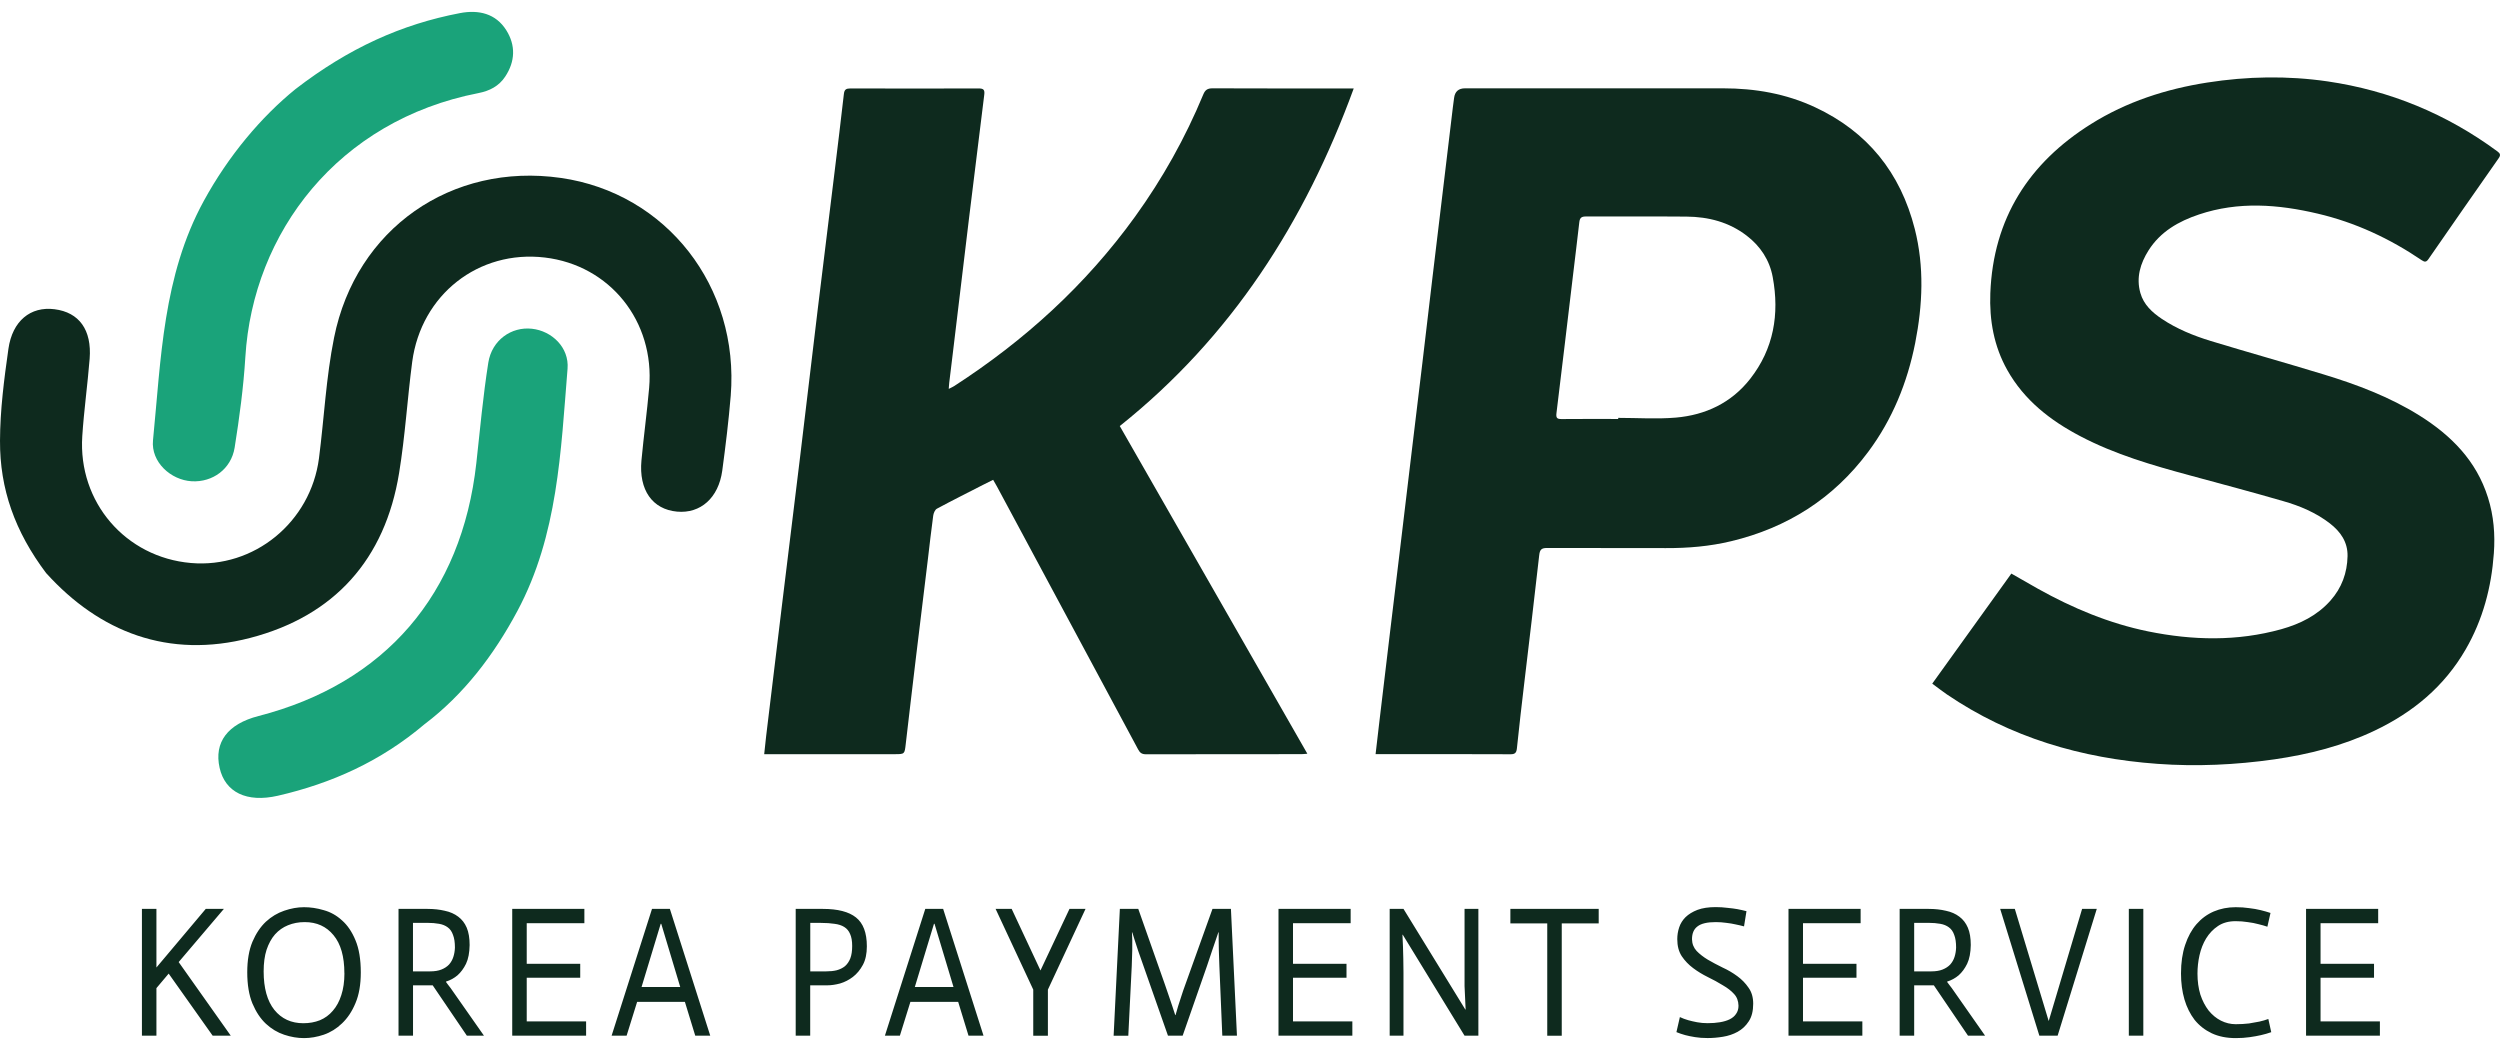
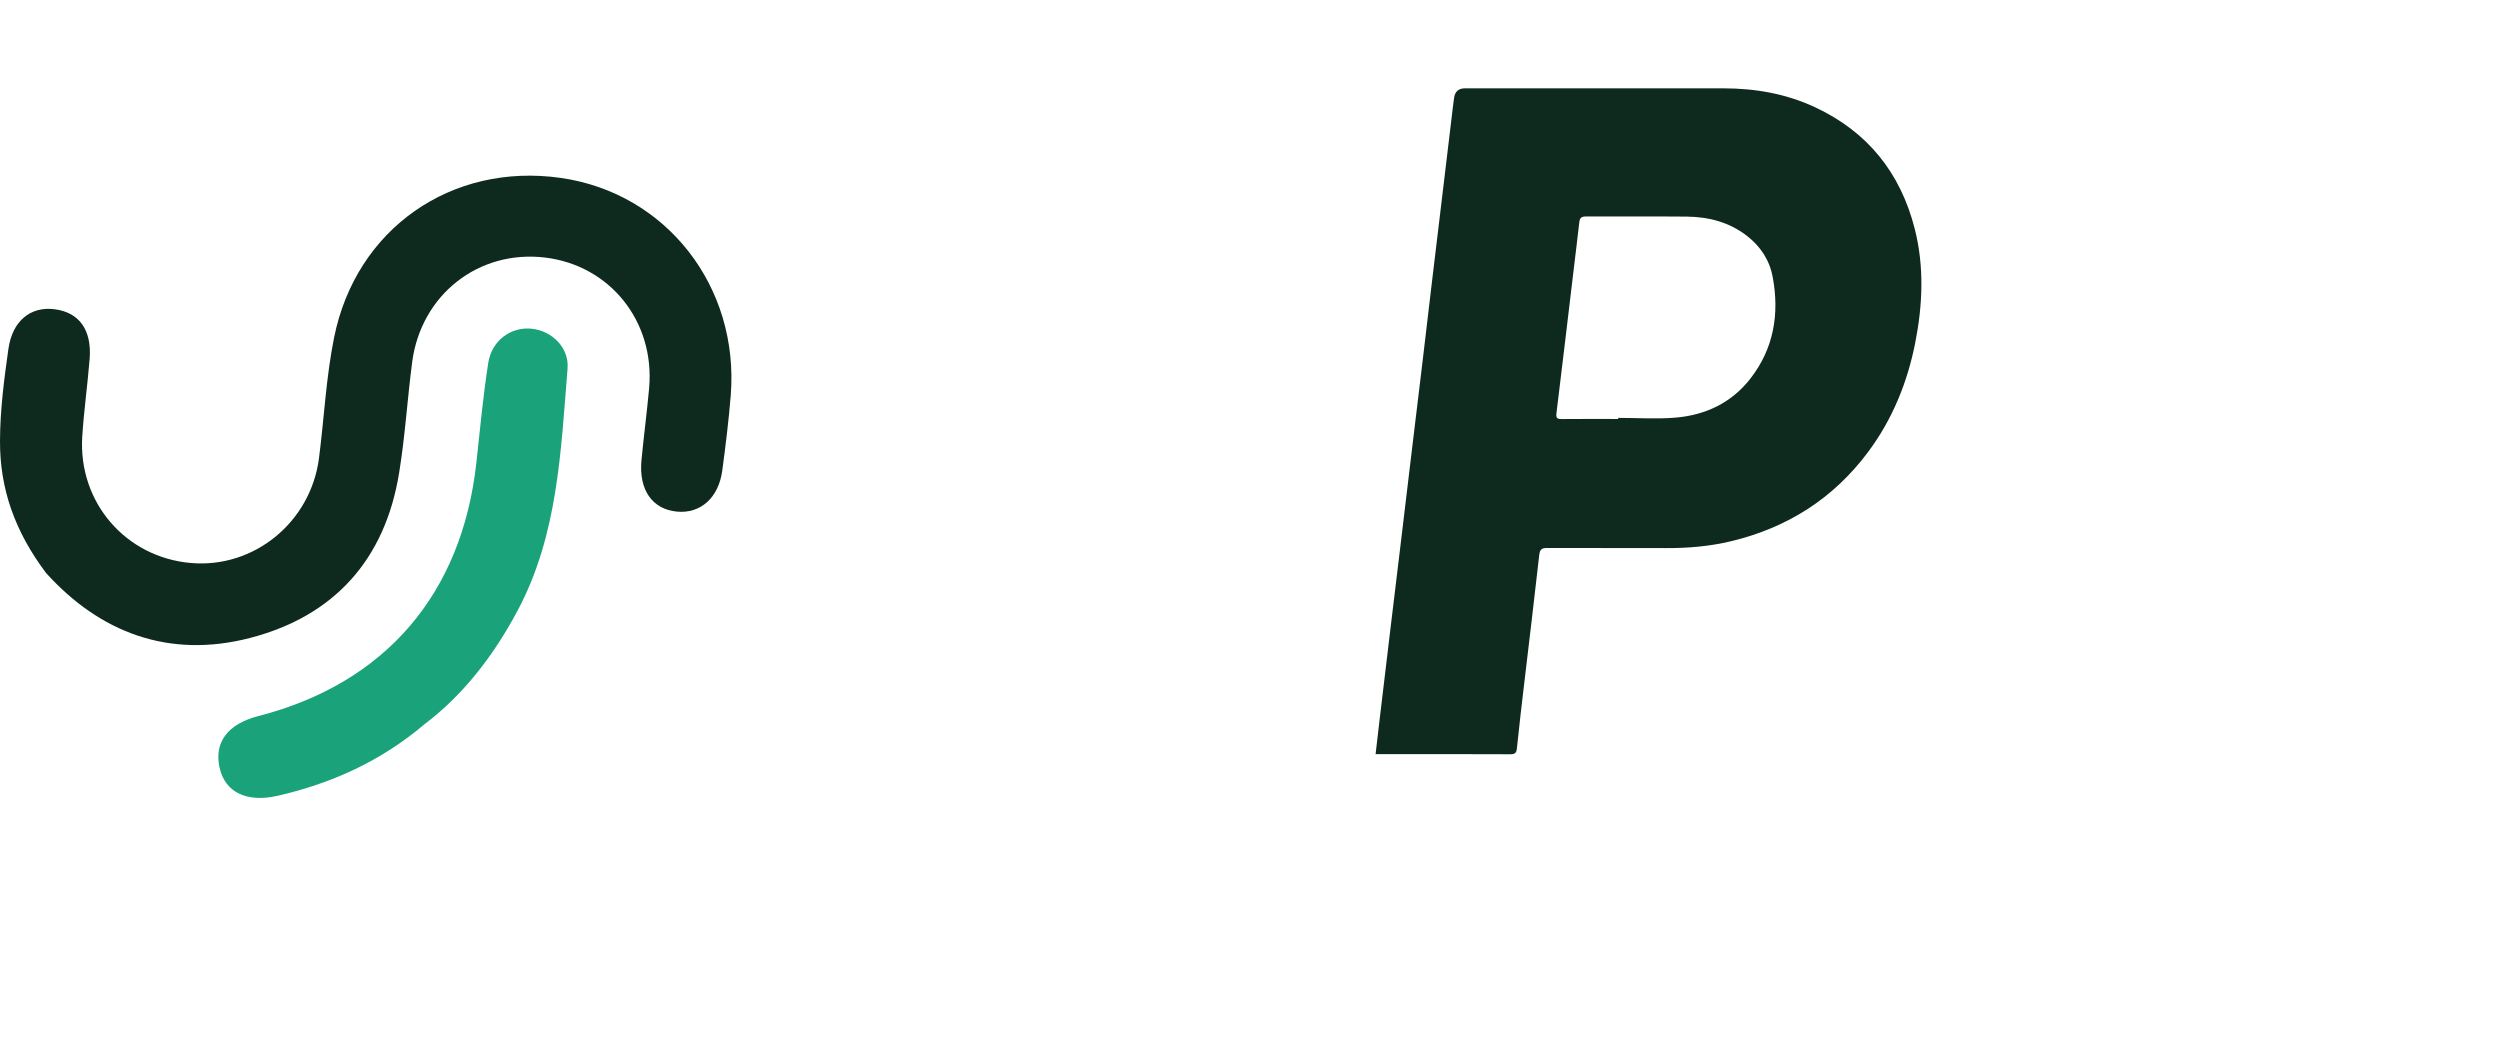
<svg xmlns="http://www.w3.org/2000/svg" width="100" height="42" viewBox="0 0 100 42" fill="none">
-   <path d="M37.959 15.551C38.055 15.502 38.112 15.478 38.165 15.444C40.978 13.625 43.428 11.403 45.405 8.663C46.501 7.144 47.41 5.518 48.13 3.782C48.207 3.594 48.303 3.533 48.501 3.533C50.283 3.541 52.066 3.538 53.85 3.538H54.149C52.19 8.903 49.238 13.494 44.791 17.042C47.29 21.407 49.782 25.762 52.294 30.149C52.193 30.157 52.126 30.166 52.057 30.166C49.984 30.166 47.913 30.166 45.838 30.171C45.676 30.171 45.596 30.113 45.523 29.973C43.644 26.467 41.762 22.966 39.88 19.463C39.836 19.38 39.787 19.299 39.726 19.193C39.584 19.262 39.449 19.327 39.316 19.397C38.704 19.712 38.086 20.019 37.478 20.347C37.398 20.389 37.341 20.528 37.328 20.631C37.248 21.213 37.184 21.798 37.114 22.38C36.956 23.707 36.791 25.036 36.63 26.363C36.497 27.494 36.359 28.626 36.23 29.758C36.183 30.164 36.191 30.167 35.788 30.167H30.568C30.596 29.91 30.617 29.683 30.645 29.451C30.854 27.729 31.06 26.006 31.269 24.286C31.511 22.296 31.757 20.304 31.999 18.314C32.241 16.315 32.474 14.313 32.716 12.316C32.937 10.499 33.16 8.684 33.384 6.868C33.51 5.832 33.638 4.797 33.755 3.76C33.775 3.576 33.848 3.538 34.017 3.538C35.727 3.543 37.439 3.543 39.148 3.538C39.346 3.538 39.395 3.594 39.37 3.792C39.164 5.434 38.963 7.072 38.763 8.714C38.542 10.524 38.328 12.331 38.111 14.144C38.063 14.532 38.017 14.915 37.97 15.303C37.962 15.373 37.959 15.443 37.949 15.551L37.957 15.547L37.959 15.551Z" fill="#0E2A1E" />
-   <path d="M77.293 27.341C78.358 25.86 79.4 24.41 80.454 22.943C80.817 23.15 81.168 23.354 81.519 23.551C82.909 24.327 84.365 24.936 85.926 25.256C87.707 25.618 89.487 25.659 91.253 25.168C92.004 24.957 92.691 24.619 93.22 24.022C93.668 23.517 93.889 22.917 93.902 22.244C93.913 21.68 93.619 21.263 93.19 20.932C92.634 20.505 91.996 20.235 91.333 20.046C90.101 19.688 88.86 19.359 87.621 19.023C86.108 18.614 84.604 18.181 83.206 17.445C82.01 16.817 80.969 16.008 80.292 14.803C79.755 13.847 79.572 12.81 79.613 11.728C79.729 8.736 81.154 6.519 83.643 4.959C85.065 4.069 86.635 3.561 88.284 3.303C89.888 3.052 91.495 3.022 93.099 3.255C95.594 3.62 97.859 4.556 99.894 6.054C100.012 6.139 100.035 6.205 99.944 6.333C99.003 7.673 98.07 9.018 97.137 10.365C97.057 10.482 96.993 10.492 96.875 10.413C95.596 9.544 94.213 8.898 92.707 8.545C91.125 8.172 89.538 8.05 87.962 8.578C87.147 8.851 86.419 9.263 85.942 10.015C85.615 10.534 85.439 11.1 85.615 11.72C85.748 12.187 86.087 12.496 86.474 12.756C87.076 13.158 87.746 13.43 88.433 13.64C89.932 14.096 91.441 14.517 92.94 14.975C94.275 15.381 95.578 15.873 96.771 16.616C98.044 17.412 99.057 18.428 99.52 19.906C99.749 20.633 99.809 21.376 99.754 22.132C99.657 23.494 99.314 24.788 98.626 25.977C97.77 27.46 96.519 28.495 94.992 29.222C93.715 29.831 92.364 30.173 90.97 30.375C89.418 30.595 87.864 30.668 86.301 30.554C83.257 30.334 80.413 29.503 77.865 27.769C77.68 27.642 77.505 27.504 77.293 27.348L77.296 27.34L77.293 27.341Z" fill="#0E2A1E" />
  <path d="M55.024 30.16C55.076 29.702 55.125 29.275 55.177 28.846C55.318 27.668 55.457 26.492 55.598 25.314C55.732 24.189 55.87 23.064 56.005 21.938C56.166 20.608 56.321 19.277 56.482 17.948C56.619 16.808 56.76 15.667 56.894 14.527C57.032 13.387 57.164 12.246 57.298 11.106C57.433 9.981 57.568 8.856 57.703 7.73C57.84 6.582 57.978 5.435 58.115 4.287C58.128 4.164 58.148 4.038 58.164 3.915C58.197 3.661 58.343 3.533 58.601 3.533H68.924C70.204 3.533 71.44 3.746 72.607 4.292C74.698 5.269 76.02 6.906 76.592 9.162C76.975 10.676 76.907 12.198 76.608 13.72C76.292 15.308 75.696 16.774 74.731 18.07C73.337 19.944 71.489 21.11 69.247 21.648C68.388 21.855 67.515 21.928 66.633 21.924C65.051 21.919 63.467 21.924 61.884 21.919C61.661 21.919 61.593 21.981 61.568 22.212C61.378 23.923 61.169 25.634 60.968 27.344C60.866 28.206 60.765 29.069 60.676 29.936C60.657 30.125 60.586 30.174 60.405 30.17C58.69 30.162 56.976 30.165 55.264 30.165H55.025L55.022 30.16H55.024ZM64.728 16.752V16.715C65.499 16.715 66.272 16.769 67.034 16.704C68.221 16.601 69.258 16.114 70.009 15.152C70.947 13.954 71.184 12.567 70.909 11.086C70.784 10.405 70.417 9.847 69.869 9.428C69.158 8.881 68.337 8.672 67.461 8.664C66.119 8.652 64.776 8.664 63.434 8.659C63.26 8.659 63.192 8.712 63.172 8.89C63.095 9.592 63.003 10.294 62.922 10.995C62.701 12.837 62.486 14.68 62.259 16.521C62.234 16.719 62.283 16.764 62.465 16.762C63.219 16.754 63.975 16.759 64.73 16.759V16.754L64.728 16.752Z" fill="#0E2A1E" />
-   <path d="M5.677 36.356H6.257V38.7L8.23 36.356H8.955L7.147 38.483L9.231 41.428H8.507L6.747 38.944L6.257 39.525V41.428H5.677V36.356ZM9.89 38.892C9.89 38.411 9.959 38.005 10.097 37.672C10.24 37.339 10.419 37.072 10.636 36.868C10.856 36.665 11.101 36.52 11.367 36.429C11.639 36.335 11.903 36.288 12.161 36.288C12.419 36.288 12.68 36.326 12.948 36.406C13.219 36.48 13.464 36.617 13.68 36.815C13.9 37.008 14.081 37.274 14.219 37.61C14.361 37.947 14.432 38.377 14.432 38.898C14.432 39.383 14.361 39.792 14.219 40.125C14.081 40.458 13.901 40.727 13.68 40.936C13.463 41.145 13.219 41.296 12.948 41.389C12.682 41.478 12.419 41.524 12.161 41.524C11.903 41.524 11.639 41.48 11.367 41.389C11.101 41.301 10.856 41.154 10.636 40.95C10.419 40.747 10.24 40.477 10.097 40.139C9.959 39.803 9.89 39.385 9.89 38.889V38.892ZM13.775 38.93C13.775 38.26 13.63 37.752 13.339 37.405C13.053 37.058 12.671 36.884 12.188 36.884C11.944 36.884 11.721 36.927 11.519 37.01C11.321 37.09 11.149 37.21 11.001 37.375C10.858 37.538 10.746 37.745 10.662 37.993C10.584 38.236 10.546 38.524 10.546 38.855C10.546 39.525 10.689 40.038 10.973 40.394C11.262 40.752 11.65 40.929 12.133 40.929C12.373 40.929 12.593 40.89 12.796 40.81C12.998 40.725 13.17 40.6 13.313 40.431C13.461 40.263 13.573 40.054 13.652 39.806C13.734 39.558 13.777 39.266 13.777 38.928L13.775 38.93ZM15.941 36.356H17.101C17.354 36.356 17.584 36.381 17.791 36.431C18.003 36.475 18.182 36.555 18.33 36.668C18.478 36.778 18.59 36.923 18.669 37.107C18.747 37.292 18.785 37.522 18.785 37.8C18.78 38.108 18.733 38.358 18.641 38.551C18.549 38.738 18.435 38.892 18.302 39.011C18.169 39.124 18.015 39.209 17.84 39.264V39.279C17.858 39.298 17.886 39.335 17.922 39.39C17.964 39.44 17.998 39.484 18.026 39.525L19.359 41.428H18.675L17.308 39.413H16.521V41.428H15.941V36.356ZM18.197 37.904C18.197 37.695 18.172 37.527 18.121 37.398C18.075 37.263 18.005 37.162 17.908 37.093C17.816 37.024 17.701 36.976 17.563 36.952C17.425 36.927 17.268 36.914 17.093 36.914H16.519V38.855H17.203C17.382 38.855 17.535 38.831 17.658 38.781C17.783 38.731 17.883 38.664 17.962 38.581C18.041 38.492 18.098 38.39 18.134 38.276C18.171 38.163 18.192 38.039 18.197 37.904ZM20.489 36.356H23.375V36.929H21.069V38.551H23.209V39.109H21.069V40.856H23.444V41.428H20.489V36.356ZM26.076 36.356H26.795L28.41 41.428H27.81L27.396 40.075H25.485L25.064 41.428H24.464L26.08 36.356H26.076ZM27.209 39.48L26.45 36.952H26.428L25.662 39.48H27.209ZM31.831 36.356H32.914C33.512 36.356 33.954 36.47 34.239 36.698C34.528 36.927 34.674 37.311 34.674 37.851C34.674 38.149 34.622 38.397 34.515 38.595C34.408 38.793 34.275 38.955 34.114 39.078C33.958 39.197 33.787 39.284 33.603 39.339C33.419 39.388 33.248 39.413 33.092 39.413H32.408V41.428H31.828V36.356H31.831ZM32.411 38.855H33.046C33.202 38.855 33.343 38.841 33.466 38.811C33.594 38.776 33.706 38.722 33.798 38.648C33.89 38.568 33.961 38.464 34.012 38.336C34.063 38.202 34.087 38.037 34.087 37.839C34.087 37.641 34.06 37.481 34.005 37.362C33.954 37.239 33.877 37.145 33.77 37.079C33.669 37.015 33.54 36.973 33.384 36.953C33.228 36.929 33.046 36.916 32.839 36.916H32.411V38.857V38.855ZM37.008 36.356H37.726L39.341 41.428H38.741L38.327 40.075H36.416L35.995 41.428H35.396L37.011 36.356H37.008ZM38.14 39.48L37.381 36.952H37.359L36.593 39.48H38.14ZM41.33 39.585L39.824 36.356H40.467L41.619 38.818L42.779 36.356H43.421L41.916 39.585V41.43H41.33V39.585ZM44.794 36.356H45.531L46.595 39.376C46.654 39.55 46.71 39.711 46.761 39.859C46.812 40.003 46.854 40.132 46.892 40.245C46.938 40.375 46.977 40.493 47.009 40.603H47.022C47.05 40.493 47.084 40.375 47.125 40.245C47.161 40.132 47.204 40.003 47.25 39.859C47.296 39.711 47.352 39.55 47.416 39.376L48.499 36.356H49.237L49.478 41.428H48.892L48.775 38.639C48.765 38.397 48.759 38.191 48.754 38.021C48.749 37.853 48.747 37.713 48.747 37.605V37.293H48.734C48.706 37.368 48.672 37.469 48.631 37.598C48.594 37.708 48.545 37.848 48.486 38.021C48.43 38.19 48.361 38.395 48.279 38.639L47.306 41.428H46.719L45.74 38.639C45.653 38.402 45.581 38.198 45.526 38.03C45.471 37.856 45.425 37.715 45.388 37.607C45.347 37.477 45.315 37.373 45.291 37.295H45.278C45.283 37.375 45.288 37.479 45.291 37.607C45.296 37.816 45.29 38.159 45.27 38.641L45.132 41.43H44.545L44.794 36.358V36.356ZM51.14 36.356H54.026V36.929H51.72V38.551H53.86V39.109H51.72V40.856H54.094V41.428H51.14V36.356ZM55.588 36.356H56.14L58.612 40.38H58.625C58.615 40.237 58.609 40.083 58.604 39.92C58.594 39.782 58.587 39.622 58.582 39.443V36.356H59.135V41.428H58.582L56.111 37.389H56.098C56.103 37.538 56.109 37.694 56.119 37.858C56.124 38.002 56.129 38.163 56.132 38.342C56.137 38.521 56.139 38.703 56.139 38.892V41.428H55.587V36.356H55.588ZM61.892 36.937H60.415V36.356H63.948V36.937H62.47V41.43H61.89V36.937H61.892ZM69.763 37.056C69.653 37.026 69.538 36.999 69.418 36.975C69.313 36.95 69.19 36.93 69.052 36.914C68.919 36.895 68.777 36.884 68.631 36.884C68.291 36.884 68.046 36.941 67.9 37.056C67.752 37.166 67.68 37.336 67.68 37.57C67.684 37.754 67.747 37.91 67.865 38.039C67.985 38.163 68.135 38.28 68.314 38.388C68.493 38.492 68.689 38.597 68.9 38.7C69.118 38.799 69.315 38.916 69.494 39.048C69.673 39.178 69.822 39.332 69.942 39.509C70.067 39.682 70.128 39.895 70.128 40.148C70.128 40.44 70.069 40.676 69.949 40.855C69.834 41.034 69.686 41.172 69.507 41.271C69.328 41.37 69.129 41.437 68.914 41.471C68.702 41.506 68.5 41.522 68.306 41.522C68.112 41.522 67.954 41.51 67.801 41.485C67.65 41.46 67.519 41.434 67.408 41.404C67.28 41.368 67.162 41.329 67.057 41.285L67.195 40.683C67.3 40.733 67.413 40.775 67.533 40.809C67.638 40.839 67.757 40.865 67.885 40.89C68.018 40.915 68.159 40.927 68.306 40.927C68.485 40.927 68.649 40.915 68.795 40.89C68.947 40.865 69.078 40.826 69.188 40.772C69.298 40.717 69.384 40.646 69.443 40.555C69.507 40.467 69.54 40.357 69.54 40.228C69.535 40.035 69.476 39.879 69.361 39.758C69.251 39.635 69.101 39.518 68.912 39.41C68.728 39.296 68.528 39.187 68.312 39.082C68.1 38.977 67.905 38.859 67.726 38.724C67.546 38.59 67.394 38.432 67.27 38.248C67.15 38.064 67.091 37.837 67.091 37.564C67.091 37.405 67.116 37.249 67.167 37.095C67.218 36.941 67.303 36.805 67.422 36.686C67.546 36.567 67.704 36.47 67.898 36.395C68.095 36.321 68.34 36.284 68.629 36.284C68.795 36.284 68.951 36.295 69.099 36.314C69.251 36.328 69.382 36.346 69.492 36.365C69.62 36.39 69.744 36.417 69.859 36.447L69.762 37.049L69.763 37.056ZM71.54 36.356H74.425V36.929H72.12V38.551H74.259V39.109H72.12V40.856H74.494V41.428H71.54V36.356ZM75.986 36.356H77.147C77.4 36.356 77.63 36.381 77.837 36.431C78.049 36.475 78.228 36.555 78.376 36.668C78.524 36.778 78.635 36.923 78.714 37.107C78.793 37.292 78.831 37.522 78.831 37.8C78.826 38.108 78.778 38.358 78.686 38.551C78.594 38.738 78.481 38.892 78.348 39.011C78.215 39.124 78.06 39.209 77.886 39.264V39.279C77.904 39.298 77.932 39.335 77.968 39.39C78.009 39.44 78.044 39.484 78.072 39.525L79.404 41.428H78.721L77.354 39.413H76.567V41.428H75.986V36.356ZM78.244 37.904C78.244 37.695 78.22 37.527 78.169 37.398C78.123 37.263 78.052 37.162 77.955 37.093C77.863 37.024 77.748 36.976 77.61 36.952C77.472 36.927 77.316 36.914 77.14 36.914H76.567V38.855H77.25C77.429 38.855 77.582 38.831 77.705 38.781C77.829 38.731 77.93 38.664 78.009 38.581C78.088 38.492 78.146 38.39 78.182 38.276C78.218 38.163 78.239 38.039 78.244 37.904ZM80.006 36.356H80.593L81.945 40.833H81.951L83.284 36.356H83.871L82.305 41.428H81.574L80.007 36.356H80.006ZM85.153 36.356H85.733V41.428H85.153V36.356ZM90.7 37.07C90.585 37.031 90.464 36.996 90.334 36.966C90.206 36.93 90.063 36.904 89.907 36.884C89.755 36.859 89.594 36.847 89.424 36.847C89.147 36.847 88.912 36.911 88.72 37.04C88.526 37.169 88.369 37.336 88.244 37.538C88.124 37.736 88.037 37.959 87.981 38.207C87.925 38.455 87.899 38.701 87.899 38.944C87.899 39.252 87.938 39.532 88.015 39.785C88.097 40.033 88.209 40.245 88.347 40.424C88.49 40.598 88.653 40.733 88.837 40.826C89.026 40.92 89.223 40.968 89.43 40.968C89.624 40.968 89.8 40.957 89.961 40.938C90.122 40.913 90.26 40.888 90.375 40.864C90.508 40.833 90.628 40.8 90.733 40.759L90.85 41.287C90.725 41.331 90.587 41.372 90.436 41.406C90.308 41.436 90.158 41.462 89.987 41.487C89.816 41.512 89.631 41.524 89.428 41.524C89.065 41.524 88.745 41.46 88.469 41.331C88.198 41.202 87.969 41.023 87.785 40.796C87.606 40.562 87.47 40.29 87.378 39.978C87.286 39.661 87.24 39.314 87.24 38.937C87.24 38.505 87.296 38.126 87.406 37.798C87.516 37.465 87.668 37.189 87.861 36.966C88.055 36.743 88.285 36.574 88.551 36.459C88.817 36.346 89.11 36.288 89.427 36.288C89.621 36.288 89.8 36.3 89.966 36.325C90.137 36.344 90.29 36.373 90.428 36.406C90.571 36.441 90.702 36.479 90.82 36.518L90.695 37.069L90.7 37.07ZM92.242 36.356H95.127V36.929H92.822V38.551H94.961V39.109H92.822V40.856H95.196V41.428H92.242V36.356Z" fill="#0E2A1E" />
  <path d="M1.855 22.937C0.59 21.259 -0.008 19.551 8.29562e-05 17.631C0.005 16.393 0.164 15.17 0.337 13.952C0.496 12.84 1.218 12.247 2.181 12.369C3.165 12.493 3.676 13.193 3.586 14.35C3.504 15.384 3.358 16.415 3.291 17.449C3.119 20.087 5.024 22.294 7.637 22.52C10.157 22.74 12.426 20.892 12.759 18.331C12.966 16.724 13.043 15.091 13.363 13.506C14.237 9.145 18.065 6.492 22.434 7.117C26.655 7.721 29.581 11.466 29.229 15.83C29.147 16.831 29.024 17.831 28.89 18.828C28.741 19.916 28.021 20.551 27.082 20.465C26.097 20.375 25.548 19.6 25.658 18.418C25.748 17.449 25.881 16.483 25.966 15.514C26.197 12.851 24.395 10.609 21.792 10.301C19.143 9.988 16.846 11.786 16.488 14.475C16.294 15.954 16.205 17.45 15.964 18.921C15.403 22.372 13.379 24.64 10.006 25.517C6.735 26.367 3.977 25.277 1.857 22.935L1.855 22.937Z" fill="#0E2A1E" />
  <path d="M16.99 28.961C15.231 30.454 13.261 31.335 11.112 31.83C9.864 32.116 9.002 31.689 8.784 30.712C8.556 29.692 9.105 28.959 10.34 28.641C15.399 27.338 18.47 23.773 19.053 18.526C19.201 17.185 19.322 15.839 19.532 14.507C19.675 13.604 20.456 13.059 21.278 13.15C22.075 13.237 22.772 13.9 22.702 14.751C22.432 18.058 22.315 21.405 20.702 24.428C19.749 26.215 18.545 27.783 16.99 28.962V28.961Z" fill="#1AA37A" />
-   <path d="M11.822 3.562C13.953 1.921 16.061 0.971 18.4 0.524C19.146 0.382 19.828 0.539 20.249 1.205C20.632 1.811 20.612 2.455 20.207 3.066C19.954 3.447 19.586 3.636 19.136 3.724C13.521 4.819 10.117 9.302 9.814 14.281C9.74 15.492 9.577 16.702 9.386 17.903C9.248 18.764 8.504 19.297 7.671 19.251C6.831 19.204 6.034 18.479 6.12 17.613C6.443 14.354 6.512 11.039 8.151 8.038C9.147 6.216 10.457 4.669 11.822 3.562Z" fill="#1AA37A" />
</svg>